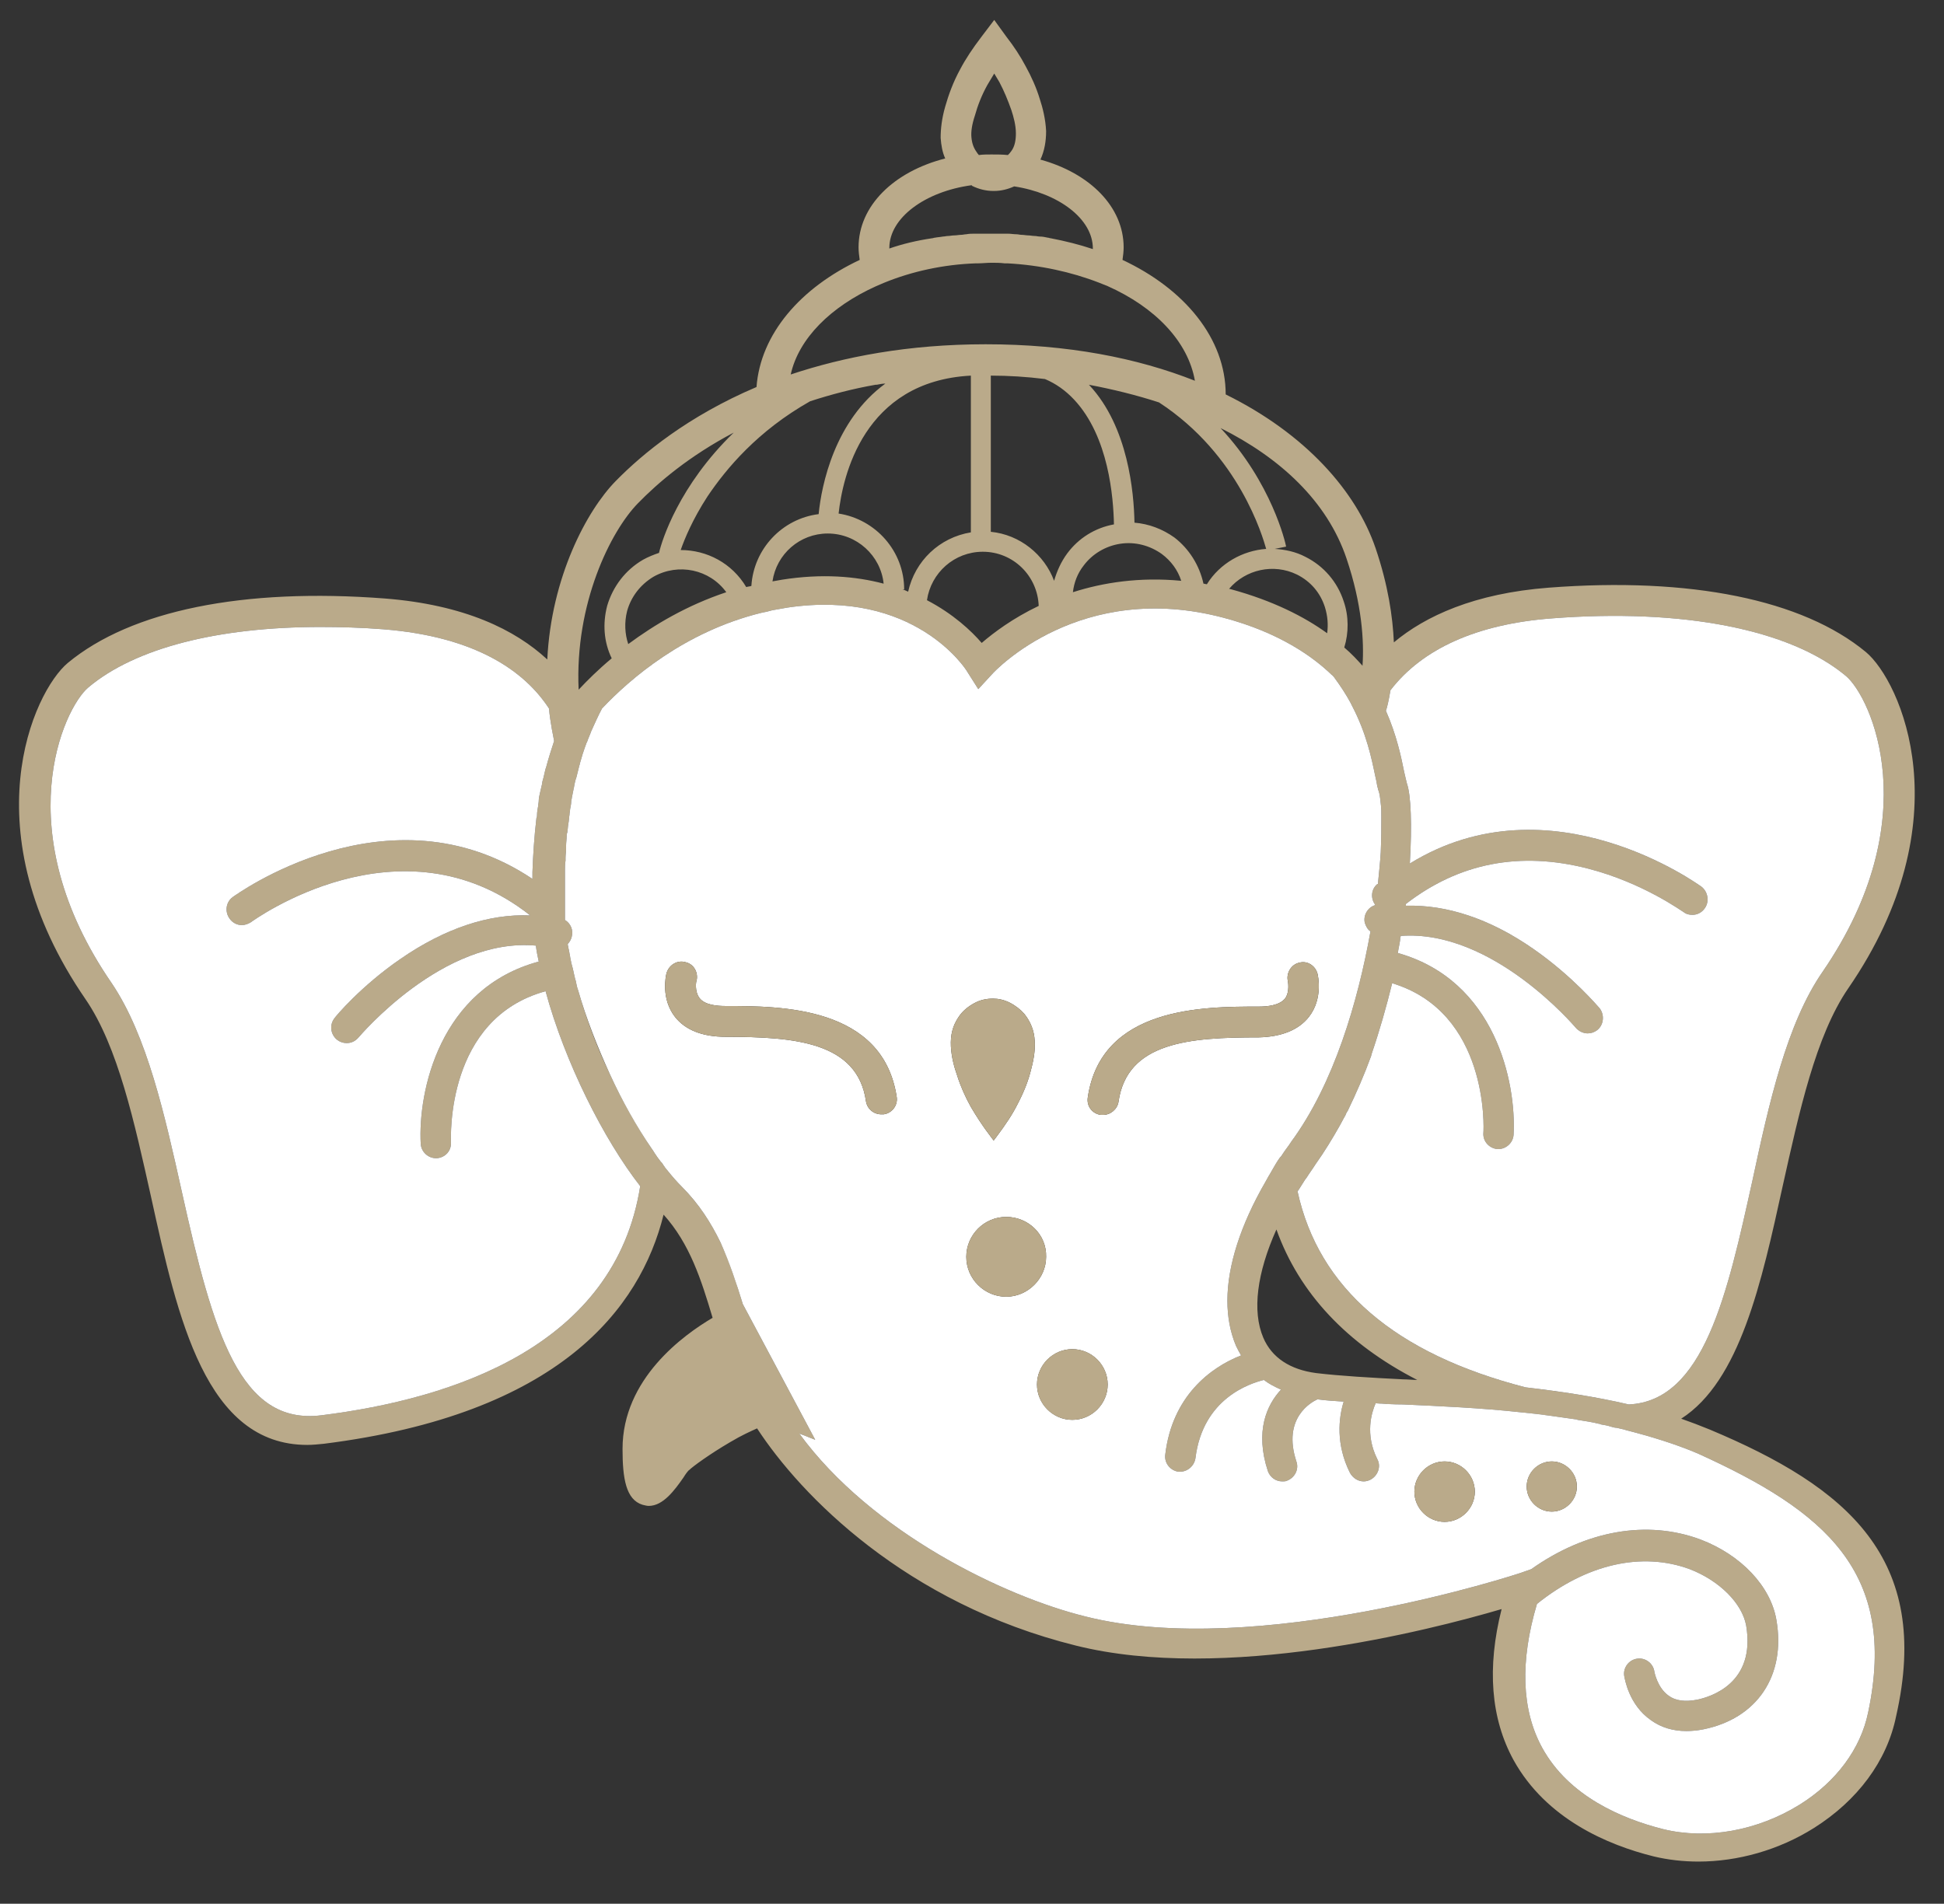
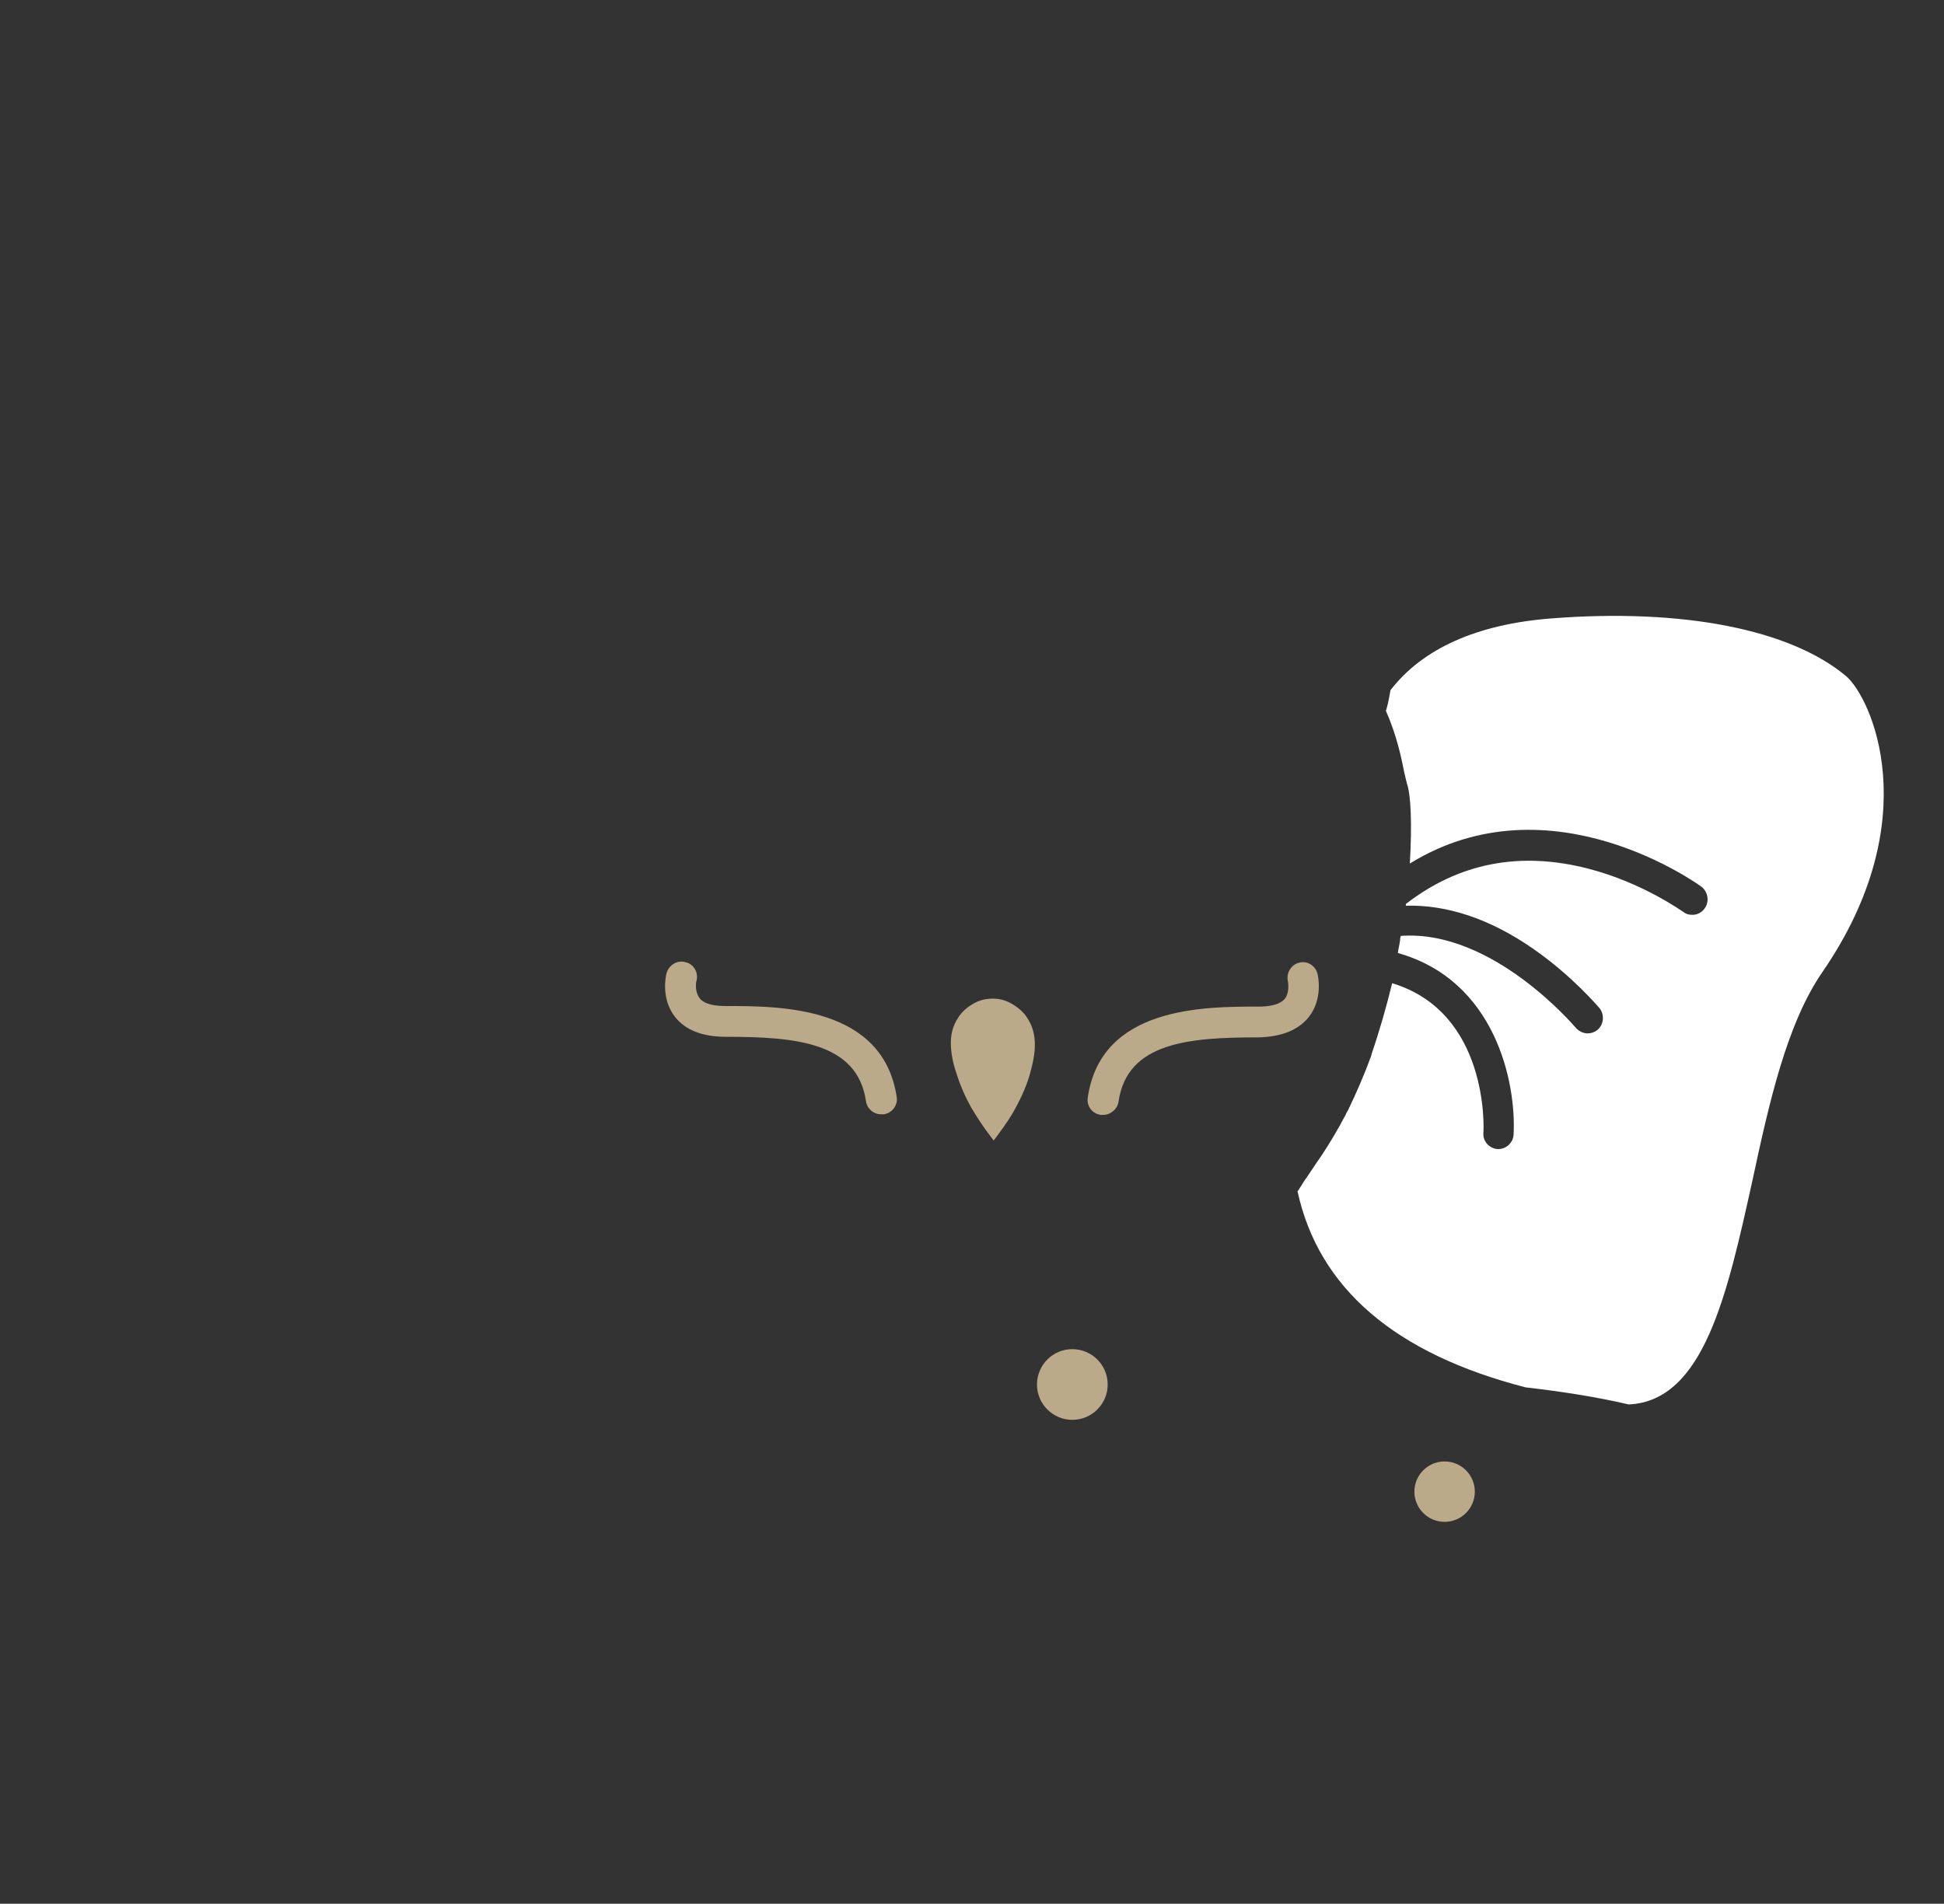
<svg xmlns="http://www.w3.org/2000/svg" version="1.1" id="Layer_1" x="0px" y="0px" width="341px" height="334px" viewBox="0 0 341 334" style="enable-background:new 0 0 341 334;" xml:space="preserve">
  <rect x="0" y="0" width="341" height="334" fill="#333333" stroke="none" />
  <style type="text/css">
	.st0{fill:#BAAA8A;}
	.st1{fill:#FFFFFF;}
</style>
  <g>
    <g id="XMLID_1_">
      <g>
-         <path class="st0" d="M170.3,65.9c-18.9,1-22.5,17.8-23.2,24.2c6.5,1,11.5,6.6,11.5,13.3h-0.3c0.4,0.1,0.7,0.3,1,0.4     c1.2-5.4,5.5-9.5,11-10.4V65.9z M299.9,250.8c24.1,10.1,39,22.6,32.7,50.3c-1.6,7.9-6.8,14.8-14.4,19.6     c-6.2,3.9-13.4,5.9-20.3,5.9c-2.6,0-5.3-0.3-7.8-0.9c-8.1-2-18.9-6.6-24.6-16.9c-4-7.3-4.7-16.2-2.1-26.5     c-12.9,3.8-48.7,12.9-74.7,6.4c-29.8-7.4-48.2-26.3-55.9-38.1c-1.1,0.5-2.7,1.2-4.7,2.4c-3.6,2.1-6.6,4.3-7.2,4.9     c-0.2,0.1-0.7,0.8-1,1.3c-1.6,2.3-3.6,5-6.1,5c-0.3,0-0.7-0.1-1.1-0.2c-2.9-0.9-3.5-4.6-3.5-9.8c0-12.3,10.7-20,15.8-23     c-2-6.7-4-13-8.6-18.1c-4.1,16.5-18.3,35-59.6,40.2c-1,0.1-2,0.2-2.9,0.2c-17.8,0-22.7-22.1-27.4-43.5     c-2.9-13-5.8-26.4-11.5-34.7c-20.3-29.5-9.2-53.9-3.1-59c11.1-9.2,30.8-13.2,55.6-11.3c14,1.1,22.9,5.5,28.5,10.7     c0.7-14.4,6.9-26.1,12-31.3c4.7-4.8,12.7-11.4,24.7-16.5c0.7-9.3,7.7-17.4,18.1-22.3c-0.1-0.7-0.2-1.5-0.2-2.2     c0-7.3,6.2-13.3,15.2-15.6c-0.5-1.1-0.7-2.3-0.8-3.6c0-1.6,0.2-3.4,0.8-5.5c0.6-2.1,1.4-4.3,2.6-6.5c1-1.9,2.2-3.7,3.8-5.8     l2.2-2.9l2.1,2.9c1.4,1.8,2.5,3.5,3.4,5.2c1,1.8,1.9,3.8,2.5,5.8c0.5,1.5,1,3.5,1.1,5.6c0,1.8-0.3,3.5-1,5     c8.7,2.4,14.6,8.3,14.6,15.4c0,0.7-0.1,1.5-0.2,2.2c10.9,5.1,18.1,13.8,18.1,23.6c14,6.9,22.9,17,26.3,27c2.2,6.5,3,12,3.2,16.5     c5.5-4.6,14.1-8.6,27.2-9.6c24.8-1.9,44.5,2.1,55.6,11.3c6.1,5.1,17.2,29.5-3.1,59c-5.7,8.3-8.6,21.7-11.5,34.7     c-3.7,16.9-7.5,34.2-17.8,40.8C296.6,249.5,298.2,250.1,299.9,250.8z M327.7,300.4c5.2-24.6-7.6-35.3-29.9-45.4     c-4-1.7-8.3-3-12.6-4.1l-0.3-0.1c-0.4-0.1-0.9-0.2-1.3-0.3c-0.3,0-0.7-0.1-1-0.2c-0.6-0.2-1.2-0.3-1.8-0.4     c-0.1-0.1-0.2-0.1-0.3-0.1c-1.2-0.3-2.5-0.5-3.8-0.7c-0.1-0.1-0.3-0.1-0.4-0.1c-2.9-0.4-6-0.9-9.3-1.2     c-7.3-0.8-14.4-1.1-20.9-1.4c-1.7,0-3.3-0.1-4.8-0.2c-0.7,1.6-1.9,5.4,0.3,9.8c0.7,1.3,0.1,2.9-1.2,3.6c-0.4,0.2-0.8,0.3-1.2,0.3     c-1,0-1.9-0.6-2.4-1.5c-2.5-5-2-9.6-1.1-12.5c-1.6-0.1-3.2-0.2-4.6-0.4c-1.1,0.5-6.2,3.3-3.7,10.9c0.5,1.4-0.3,2.9-1.7,3.4     c-0.2,0.1-0.5,0.1-0.8,0.1c-1.1,0-2.1-0.7-2.5-1.8c-2.3-7-0.2-11.6,2.3-14.3c-1.1-0.5-2.1-1-3-1.7c-2.4,0.6-10.7,3.2-12,13.7     c-0.2,1.4-1.4,2.4-2.7,2.4c-0.1,0-0.2,0-0.3,0c-1.4-0.2-2.5-1.5-2.3-3c1.2-10.2,7.9-15.3,13.3-17.4c-0.3-0.5-0.6-1.1-0.9-1.7     c-1-2.4-1.5-5-1.5-7.9c0-6.1,2.3-13.3,6.7-20.9l0.5-0.9c0.1-0.2,0.2-0.3,0.3-0.5c0.1-0.2,0.3-0.5,0.4-0.7     c0.4-0.7,0.8-1.4,1.3-2.1c0.2-0.2,0.3-0.3,0.4-0.5c0.5-0.8,1.1-1.5,1.6-2.3c7.5-10.2,11.7-24.6,13.9-36.9c-0.5-0.3-0.8-0.9-1-1.5     c-0.3-1.3,0.5-2.7,1.8-3.1v-0.1c-0.8-1.1-0.7-2.7,0.4-3.6c0.1,0,0.1,0,0.1,0c0.2-2,0.4-3.9,0.5-5.6c0.1-2.4,0.1-4.5,0.1-6.2     c0-0.8,0-1.6-0.1-2.3c-0.1-1-0.2-1.8-0.4-2.3c-0.1-0.2-0.1-0.5-0.2-0.7c-0.1-0.6-0.2-1.2-0.4-2c-0.6-2.9-1.5-7.3-4-12.1l-0.3-0.6     c-0.8-1.5-1.8-3-2.9-4.5c-0.1-0.1-0.2-0.3-0.4-0.4c-3.2-3.1-9.1-7.4-18.9-10c-25.1-6.7-40.1,9.2-40.7,9.9l-2.4,2.6l-1.9-3     c-0.3-0.6-9.4-14.6-31.6-11.3c-0.6,0.1-1.1,0.2-1.7,0.3c-0.2,0-0.4,0.1-0.6,0.1c-0.6,0.1-1.1,0.3-1.7,0.4c-0.2,0-0.3,0.1-0.5,0.1     c-13.5,3.3-23.1,11.6-28,16.8c-0.7,1.3-1.3,2.7-1.9,4c-0.2,0.6-0.5,1.2-0.7,1.8c0,0.1-0.1,0.1-0.1,0.2c-0.2,0.5-0.4,1.1-0.6,1.7     c0,0.1-0.1,0.2-0.1,0.3c-0.2,0.6-0.3,1.1-0.5,1.7c0,0.2-0.1,0.3-0.1,0.4c-0.1,0.5-0.3,1.1-0.4,1.6c0,0.1-0.1,0.3-0.1,0.4     c-0.2,0.5-0.3,1.1-0.4,1.6c0,0.2-0.1,0.3-0.1,0.5c-0.1,0.5-0.2,1-0.3,1.5c0,0.2-0.1,0.4-0.1,0.6c0,0.4-0.1,0.9-0.2,1.4     c0,0.3-0.1,0.6-0.1,0.9c-0.1,0.6-0.1,1.1-0.2,1.6c-0.1,0.5-0.1,1.1-0.2,1.6c-0.1,0.2-0.1,0.4-0.1,0.6c0,0.5-0.1,1.1-0.1,1.6     c0,0.2,0,0.4,0,0.6c0,0.5-0.1,1.1-0.1,1.6c0,0.1,0,0.3,0,0.5c-0.1,0.5-0.1,1.1-0.1,1.6c0,0.2,0,0.3,0,0.5c0,0.5,0,1.1,0,1.6     c0,0.2,0,0.3,0,0.5c0,0.6,0,1.1,0,1.7c0,0.1,0,0.3,0,0.4c0,0.7,0,1.3,0,2c0,0.5,0,0.9,0,1.4c0,0.2,0,0.3,0,0.5c0,0.1,0,0.1,0,0.2     c1,0.6,1.5,1.8,1.2,2.9c-0.1,0.5-0.4,1-0.7,1.3c0,0.1,0,0.1,0,0.2c0.1,0.3,0.1,0.6,0.2,0.9c0,0.2,0.1,0.4,0.1,0.6     c0.1,0.3,0.1,0.7,0.2,1c0,0.2,0.1,0.4,0.1,0.6c0.1,0.4,0.2,0.7,0.3,1.1c0,0.2,0.1,0.3,0.1,0.5c0.1,0.4,0.2,0.9,0.3,1.3     c0,0.1,0.1,0.2,0.1,0.3c0.1,0.5,0.2,1.1,0.4,1.6c1.4,4.9,3.3,10,5.6,14.8c2.2,4.8,4.8,9.3,7.3,13c0.3,0.4,0.5,0.8,0.8,1.2     c0.1,0.1,0.1,0.2,0.2,0.3c0.2,0.3,0.4,0.5,0.6,0.8c0.2,0.2,0.3,0.3,0.4,0.5c0.1,0.2,0.3,0.4,0.4,0.6c0.2,0.2,0.3,0.4,0.5,0.6     c0.8,1,1.6,1.9,2.4,2.7c3,3,5.1,6.3,6.8,9.8c1.6,3.5,2.8,7.2,3.9,10.8l12.7,23.8l-2.8-1.1c12.7,17.4,36,28.6,50.2,32.1     c30.1,7.6,76-7.5,76.5-7.7l1.7-0.6c9.6-6.8,20.3-8.7,29.7-5.2c7.1,2.7,12.3,8.2,13.3,14.1c1.7,9.8-3.4,17.3-12.8,19.2     c-1,0.2-2,0.3-3,0.3c-2.3,0-4.4-0.6-6.2-1.9c-3.9-2.7-4.6-7.3-4.7-7.8c-0.2-1.4,0.8-2.8,2.3-3c1.4-0.2,2.8,0.8,3,2.3     c0,0,0.5,2.8,2.5,4.2c1.2,0.9,2.9,1.1,5,0.7c2.4-0.5,10.3-2.9,8.6-13c-0.7-3.9-4.7-7.9-9.9-9.9c-8.4-3.1-18.1-0.9-26.8,6.1     c-3,10.1-2.7,18.6,0.9,25.2c4.7,8.6,14.1,12.5,21.2,14.3c7.7,1.9,16.6,0.3,24-4.3C322.1,312.6,326.4,306.8,327.7,300.4z      M319.7,170.5c18.4-26.8,8.5-48.2,4.1-51.9c-9.8-8.2-28.7-11.9-51.7-10.1c-13,1-22.6,5.3-28.2,12.6c-0.3,1.8-0.6,3.1-0.8,3.6     c1.9,4.3,2.7,8.2,3.2,10.7c0.2,0.9,0.4,1.7,0.5,2.1c0.7,2,0.9,7.2,0.5,14c24.8-15.3,50.9,3.9,51.2,4.1c1.1,0.9,1.4,2.6,0.5,3.8     c-0.5,0.7-1.3,1.1-2.1,1.1c-0.6,0-1.1-0.1-1.6-0.5c-0.1,0-7-5.1-16.7-7.6c-12-3.1-22.7-1-32,6.2c0,0.1,0,0.2,0,0.3     c7.2-0.2,14.8,2.3,22.4,7.6c6.9,4.8,11.4,10.2,11.6,10.4c0.9,1.2,0.7,2.9-0.4,3.8c-0.5,0.4-1.1,0.6-1.7,0.6c-0.8,0-1.6-0.4-2.1-1     c-0.2-0.2-14.6-17.3-30.7-16.1c0,0.2-0.1,0.3-0.1,0.5c0,0.1,0,0.1,0,0.2c-0.1,0.8-0.3,1.5-0.4,2.3c17.1,4.8,20.8,22.7,20.3,31.9     c-0.1,1.4-1.3,2.5-2.7,2.5c0,0,0,0-0.1,0c-1.4-0.1-2.6-1.3-2.5-2.8c0.1-0.9,0.9-21.2-16-26.3c-1,4.1-2.2,8.3-3.6,12.4     c0,0.1-0.1,0.3-0.1,0.4c-1.2,3.3-2.6,6.5-4.1,9.6c-0.1,0.1-0.1,0.2-0.2,0.3c-0.1,0.3-0.3,0.7-0.5,1c-0.2,0.4-0.5,0.9-0.7,1.3     c-1.3,2.3-2.7,4.6-4.2,6.7c-0.5,0.8-1.1,1.6-1.6,2.4c-0.1,0.1-0.2,0.3-0.3,0.4c-0.4,0.6-0.8,1.3-1.2,1.9c-0.1,0-0.1,0.1-0.1,0.1     c3.7,17,17.1,28.5,40,34.4c6,0.7,12.1,1.6,18.1,3c13.2-0.6,17.3-19.4,21.7-39.3C310.3,193.6,313.4,179.6,319.7,170.5z M246.2,242     c0.8,0,1.6,0.1,2.4,0.1c-12.3-6.3-20.7-15.2-24.7-26.4c-3.4,7.6-4.3,14.3-2.3,19c1.5,3.5,4.7,5.6,9.3,6.2     C235.1,241.4,240.3,241.7,246.2,242z M239,116.8c0.3-4.3-0.1-10.8-2.8-18.8c-3.4-10.1-11.7-17.7-22.1-22.9     c9,9.6,11.4,20.2,11.5,20.8l-2,0.4c1.8,0.1,3.7,0.5,5.4,1.4c3.2,1.6,5.6,4.4,6.7,7.8c0.9,2.6,0.9,5.5,0.1,8.1     C237.1,114.7,238.1,115.8,239,116.8z M232.8,111.1c0.2-1.5,0.1-3-0.4-4.6c-0.8-2.5-2.5-4.5-4.9-5.7c-4.1-2-9-0.9-11.9,2.5     c0.1,0,0.3,0.1,0.4,0.1C223.3,105.4,228.8,108.2,232.8,111.1z M222.1,96.3c-0.6-2.1-4.7-16.5-18.8-25.7c-4-1.3-8.1-2.3-12.3-3.1     l0.1,0.1c6.8,7.3,7.8,18.8,7.9,24.1c2.5,0.2,4.9,1.1,7,2.6c2.6,2,4.4,4.9,5.1,8.1c0.2,0,0.4,0.1,0.6,0.1     C214,98.8,218,96.6,222.1,96.3z M209.6,66.8c-1.2-6.9-7-12.9-15.3-16.6l-1.5-0.6c-4.9-1.9-10.4-3.1-16.1-3.4c-0.2,0-0.3,0-0.5,0     c-0.8-0.1-1.5-0.1-2.3-0.1c-0.8,0-1.6,0.1-2.3,0.1c-0.1,0-0.3,0-0.4,0c-5.7,0.2-11.2,1.4-16.1,3.4l-1.4,0.6     c-8,3.6-13.6,9.2-15,15.5c9.3-3.1,20.6-5.3,34.2-5.3C187.3,60.4,199.5,62.8,209.6,66.8z M207.2,101.9c-0.6-1.9-1.8-3.5-3.4-4.7     c-2.1-1.5-4.7-2.2-7.3-1.8s-4.9,1.8-6.4,3.8c-1.1,1.4-1.7,3-1.9,4.7C193.5,102.2,199.9,101.2,207.2,101.9z M195.4,92     c-0.1-4.7-0.9-15.4-7-21.9c-1.5-1.6-3.2-2.8-5.1-3.6c-3.2-0.4-6.4-0.6-9.5-0.6v27.4c5.1,0.5,9.4,4,11.1,8.6     c0.5-1.7,1.2-3.3,2.3-4.8C189.2,94.4,192.1,92.6,195.4,92z M191.7,43.7v-0.1c0-5.2-6-9.7-13.8-10.9c-1.1,0.5-2.3,0.8-3.5,0.8     c0,0-0.1,0-0.2,0c-1.2,0-2.5-0.3-3.7-0.9c0-0.1-0.1-0.1-0.1-0.1c-8.1,1.1-14.4,5.7-14.4,11v0.1c2.3-0.8,4.8-1.4,7.5-1.8     c0.2,0,0.3-0.1,0.5-0.1c0.5-0.1,0.9-0.1,1.4-0.2c0.3,0,0.6-0.1,0.9-0.1s0.7-0.1,1.1-0.1c0.4,0,0.8-0.1,1.2-0.1     c0.3,0,0.6-0.1,0.9-0.1c0.5-0.1,1-0.1,1.5-0.1c0.2,0,0.5,0,0.7,0c0.7,0,1.5,0,2.2,0c0.7,0,1.5,0,2.2,0c0.2,0,0.5,0,0.7,0     c0.5,0,1,0.1,1.5,0.1c0.3,0,0.6,0.1,0.9,0.1c0.4,0,0.8,0.1,1.2,0.1c0.3,0,0.7,0.1,1.1,0.1c0.3,0,0.6,0.1,0.9,0.1     c0.5,0,0.9,0.1,1.4,0.2c0.2,0,0.3,0.1,0.5,0.1C186.9,42.3,189.3,42.9,191.7,43.7z M182.2,106.3c-0.2-5.3-4.5-9.5-9.8-9.5     c-5,0-9.1,3.7-9.8,8.5c4.6,2.4,7.8,5.4,9.6,7.5C174.3,111,177.6,108.5,182.2,106.3z M177.4,26.5c0.6-0.8,0.8-1.9,0.8-3.1     c0-1.4-0.4-2.9-0.8-4.1c-0.6-1.7-1.3-3.4-2.1-4.9c-0.3-0.5-0.6-1-0.9-1.5c-0.4,0.7-0.8,1.3-1.2,2c-1,1.8-1.7,3.6-2.2,5.4     c-0.5,1.5-0.7,2.8-0.6,3.8c0.1,1.1,0.4,1.9,1,2.7c0,0.1,0.1,0.1,0.3,0.4c0.7-0.1,1.5-0.1,2.2-0.1c1,0,1.9,0,2.9,0.1     C177,27,177.2,26.8,177.4,26.5z M155.3,67.3c-0.5,0-1,0.1-1.5,0.2c-0.1,0-0.1,0-0.2,0c-4,0.7-7.8,1.7-11.5,2.9     c-9.2,5.2-14.7,11.8-18,16.7c-2.6,4-4,7.4-4.7,9.4c4.6,0,9,2.3,11.5,6.5c0.3-0.1,0.6-0.1,0.9-0.2c0.4-6.5,5.4-11.8,11.8-12.6     C144.1,85.1,146.4,73.8,155.3,67.3z M155,102.4c-0.5-4.9-4.7-8.8-9.8-8.8c-4.9,0-9,3.6-9.7,8.4c0.6-0.1,1.1-0.2,1.7-0.3     C144.2,100.6,150.1,101.1,155,102.4z M127.4,103.9c-2.9-4-8.4-5.2-12.8-2.7c-2.3,1.4-3.9,3.5-4.6,6c-0.5,2-0.4,4,0.2,5.8     C114.8,109.6,120.5,106.2,127.4,103.9z M128.7,75.9c-7.8,4.1-13.3,8.8-16.8,12.4c-4.8,4.9-11.1,17.6-10.4,32.7     c1.5-1.6,3.4-3.5,5.8-5.5c-1.4-2.9-1.6-6.1-0.8-9.2c1-3.4,3.2-6.3,6.3-8.1c0.9-0.5,1.9-0.9,2.8-1.2     C116.1,94.8,119.1,85.2,128.7,75.9z M112.3,208.1c-6.4-8.2-13.2-21.7-16.6-34.2c-17.5,4.8-16.6,25.6-16.6,26.5     c0.1,1.5-1,2.7-2.5,2.8h-0.1c-1.4,0-2.6-1.1-2.7-2.5c-0.5-9.2,3.3-27.3,20.7-32c-0.2-0.9-0.4-1.9-0.5-2.8     c-16.3-1.5-30.9,15.9-31.1,16.1c-0.6,0.7-1.3,1-2.1,1c-0.6,0-1.2-0.2-1.7-0.6c-1.2-1-1.3-2.7-0.4-3.8c0.1-0.2,4.6-5.6,11.6-10.4     c7.7-5.3,15.4-7.9,22.7-7.6c-22.8-18-48.7,1-49,1.2c-0.5,0.3-1,0.5-1.6,0.5c-0.8,0-1.6-0.4-2.1-1.1c-0.9-1.2-0.7-2.9,0.5-3.8     c0.3-0.2,27.4-20.1,52.6-3.2c0-0.3,0-0.5,0-0.8c0-0.1,0-0.3,0-0.4c0.1-2.9,0.3-6.1,0.7-9.5c0.1-0.2,0.1-0.3,0.1-0.5     c0-0.5,0.1-1.1,0.2-1.6c0-0.3,0.1-0.6,0.1-0.9c0-0.4,0.1-0.9,0.2-1.3c0.1-0.4,0.2-0.9,0.3-1.3c0.1-0.3,0.1-0.7,0.2-1     c0.2-0.6,0.3-1.3,0.5-2c0-0.1,0.1-0.2,0.1-0.3c0.4-1.5,0.9-3.1,1.4-4.6l-0.4-2.1c-0.2-1.2-0.4-2.4-0.5-3.6     c-4.1-6.3-12.5-12.6-29.1-13.9c-3.8-0.3-7.5-0.4-11-0.4c-18,0-32.5,3.7-40.7,10.6c-4.4,3.7-14.3,25.2,4.1,51.9     c6.2,9.2,9.3,23.1,12.3,36.6c5.5,24.8,10.2,41,24.5,39.2C79.6,245.4,107.9,236.1,112.3,208.1z" />
-         <path class="st1" d="M297.8,255c22.3,10.1,35.1,20.8,29.9,45.4c-1.3,6.4-5.6,12.2-12,16.2c-7.4,4.6-16.3,6.2-24,4.3     c-7.1-1.8-16.5-5.7-21.2-14.3c-3.6-6.6-3.9-15.1-0.9-25.2c8.7-7,18.4-9.2,26.8-6.1c5.2,2,9.2,6,9.9,9.9c1.7,10.1-6.2,12.5-8.6,13     c-2.1,0.4-3.8,0.2-5-0.7c-2-1.4-2.5-4.2-2.5-4.2c-0.2-1.5-1.6-2.5-3-2.3c-1.5,0.2-2.5,1.6-2.3,3c0.1,0.5,0.8,5.1,4.7,7.8     c1.8,1.3,3.9,1.9,6.2,1.9c1,0,2-0.1,3-0.3c9.4-1.9,14.5-9.4,12.8-19.2c-1-5.9-6.2-11.4-13.3-14.1c-9.4-3.5-20.1-1.6-29.7,5.2     l-1.7,0.6c-0.5,0.2-46.4,15.3-76.5,7.7c-14.2-3.5-37.5-14.7-50.2-32.1l2.8,1.1l-12.7-23.8c-1.1-3.6-2.3-7.2-3.9-10.8     c-1.7-3.5-3.8-6.8-6.8-9.8c-0.8-0.8-1.6-1.7-2.4-2.7c-0.2-0.2-0.3-0.4-0.5-0.6c-0.1-0.2-0.3-0.4-0.4-0.6     c-0.1-0.2-0.2-0.3-0.4-0.5c-0.2-0.3-0.4-0.5-0.6-0.8c-0.1-0.1-0.1-0.2-0.2-0.3c-0.3-0.4-0.5-0.8-0.8-1.2c-2.6-3.8-5.1-8.2-7.3-13     c-2.2-4.8-4.2-9.9-5.6-14.8c-0.2-0.5-0.3-1.1-0.4-1.6c0-0.1-0.1-0.2-0.1-0.3c-0.1-0.4-0.2-0.9-0.3-1.3c0-0.2-0.1-0.3-0.1-0.5     c-0.1-0.4-0.2-0.7-0.3-1.1c0-0.2-0.1-0.4-0.1-0.6c-0.1-0.3-0.1-0.7-0.2-1c0-0.2-0.1-0.4-0.1-0.6c-0.1-0.3-0.1-0.6-0.2-0.9     c0-0.1,0-0.1,0-0.2c0.3-0.3,0.6-0.8,0.7-1.3c0.3-1.1-0.2-2.3-1.2-2.9c0-0.1,0-0.1,0-0.2c0-0.2,0-0.3,0-0.5c0-0.5,0-0.9,0-1.4     c0-0.7,0-1.3,0-2c0-0.1,0-0.3,0-0.4c0-0.6,0-1.1,0-1.7c0-0.2,0-0.3,0-0.5c0-0.5,0-1.1,0-1.6c0-0.2,0-0.3,0-0.5     c0-0.5,0-1.1,0.1-1.6c0-0.2,0-0.4,0-0.5c0-0.5,0.1-1.1,0.1-1.6c0-0.2,0-0.4,0-0.6c0-0.5,0.1-1.1,0.1-1.6c0-0.2,0-0.4,0.1-0.6     c0.1-0.5,0.1-1.1,0.2-1.6c0.1-0.5,0.1-1,0.2-1.6c0-0.3,0.1-0.6,0.1-0.9c0.1-0.5,0.2-1,0.2-1.4c0-0.2,0.1-0.4,0.1-0.6     c0.1-0.5,0.2-1,0.3-1.5c0-0.2,0.1-0.3,0.1-0.5c0.1-0.5,0.2-1.1,0.4-1.6c0-0.1,0.1-0.3,0.1-0.4c0.1-0.5,0.3-1.1,0.4-1.6     c0-0.1,0.1-0.2,0.1-0.4c0.2-0.6,0.3-1.1,0.5-1.7c0-0.1,0.1-0.2,0.1-0.3c0.2-0.6,0.4-1.2,0.6-1.7c0-0.1,0.1-0.1,0.1-0.2     c0.2-0.6,0.5-1.2,0.7-1.8c0.6-1.3,1.2-2.7,1.9-4c4.9-5.2,14.5-13.5,28-16.8c0.2,0,0.3-0.1,0.5-0.1c0.6-0.1,1.1-0.3,1.7-0.4     c0.2,0,0.4-0.1,0.6-0.1c0.6-0.1,1.1-0.2,1.7-0.3c22.2-3.3,31.3,10.7,31.6,11.3l1.9,3l2.4-2.6c0.6-0.7,15.6-16.6,40.7-9.9     c9.8,2.6,15.7,6.9,18.9,10c0.2,0.1,0.3,0.3,0.4,0.4c1.1,1.5,2.1,3,2.9,4.5l0.3,0.6c2.5,4.8,3.4,9.2,4,12.1c0.2,0.8,0.3,1.4,0.4,2     c0.1,0.2,0.1,0.5,0.2,0.7c0.2,0.5,0.3,1.3,0.4,2.3c0.1,0.7,0.1,1.5,0.1,2.3c0,1.7,0,3.8-0.1,6.2c-0.1,1.7-0.3,3.6-0.5,5.6     c0,0,0,0-0.1,0c-1.1,0.9-1.2,2.5-0.4,3.6v0.1c-1.3,0.4-2.1,1.8-1.8,3.1c0.2,0.6,0.5,1.2,1,1.5c-2.2,12.3-6.4,26.7-13.9,36.9     c-0.5,0.8-1.1,1.5-1.6,2.3c-0.1,0.2-0.2,0.3-0.4,0.5c-0.5,0.7-0.9,1.4-1.3,2.1c-0.1,0.2-0.3,0.5-0.4,0.7     c-0.1,0.2-0.2,0.3-0.3,0.5l-0.5,0.9c-4.4,7.6-6.7,14.8-6.7,20.9c0,2.9,0.5,5.5,1.5,7.9c0.3,0.6,0.6,1.2,0.9,1.7     c-5.4,2.1-12.1,7.2-13.3,17.4c-0.2,1.5,0.9,2.8,2.3,3c0.1,0,0.2,0,0.3,0c1.3,0,2.5-1,2.7-2.4c1.3-10.5,9.6-13.1,12-13.7     c0.9,0.7,1.9,1.2,3,1.7c-2.5,2.7-4.6,7.3-2.3,14.3c0.4,1.1,1.4,1.8,2.5,1.8c0.3,0,0.6,0,0.8-0.1c1.4-0.5,2.2-2,1.7-3.4     c-2.5-7.6,2.6-10.4,3.7-10.9c1.4,0.2,3,0.3,4.6,0.4c-0.9,2.9-1.4,7.5,1.1,12.5c0.5,0.9,1.4,1.5,2.4,1.5c0.4,0,0.8-0.1,1.2-0.3     c1.3-0.7,1.9-2.3,1.2-3.6c-2.2-4.4-1-8.2-0.3-9.8c1.5,0.1,3.1,0.2,4.8,0.2c6.5,0.3,13.6,0.6,20.9,1.4c3.3,0.3,6.4,0.8,9.3,1.2     c0.1,0,0.3,0,0.4,0.1c1.3,0.2,2.6,0.4,3.8,0.7c0.1,0,0.2,0,0.3,0.1c0.6,0.1,1.2,0.2,1.8,0.4c0.3,0.1,0.7,0.2,1,0.2     c0.4,0.1,0.9,0.2,1.3,0.3l0.3,0.1C289.5,252,293.8,253.3,297.8,255z M276.6,260.8c0-2.4-2-4.4-4.4-4.4c-2.4,0-4.4,2-4.4,4.4     c0,2.4,2,4.4,4.4,4.4C274.6,265.2,276.6,263.2,276.6,260.8z M258.7,261.7c0-2.9-2.4-5.3-5.3-5.3s-5.3,2.4-5.3,5.3     s2.4,5.3,5.3,5.3S258.7,264.6,258.7,261.7z M229.6,178.4c2.5-3.2,1.6-7.2,1.5-7.6c-0.4-1.4-1.8-2.3-3.2-1.9     c-1.4,0.3-2.3,1.8-2,3.2c0,0,0.4,1.9-0.5,3.1c-1,1.2-3.1,1.4-4.6,1.4c-9.7,0-27.7,0-30,16c-0.2,1.5,0.8,2.8,2.3,3     c0.1,0,0.3,0,0.4,0c1.3,0,2.5-1,2.7-2.3c1.5-10.5,12.5-11.3,24.6-11.3C224.8,181.9,227.8,180.7,229.6,178.4z M194.3,242.9     c0-3.4-2.8-6.2-6.2-6.2c-3.4,0-6.2,2.8-6.2,6.2s2.8,6.2,6.2,6.2C191.5,249.1,194.3,246.3,194.3,242.9z M183.5,220.5     c0.1-3.9-3.1-7-7-7s-7,3.2-7,7c0,3.9,3.2,7,7,7S183.5,224.3,183.5,220.5z M180.9,187.5c0.5-1.9,0.7-3.5,0.6-4.9     c-0.1-1.8-0.7-3.3-1.8-4.7c-0.7-0.8-1.6-1.5-2.6-2s-2-0.7-2.9-0.7c-1.1,0-2.2,0.2-3.3,0.8c-1.1,0.6-2.1,1.4-2.8,2.5     c-1,1.5-1.4,3.1-1.3,5.1c0.1,1.9,0.6,3.7,1.1,5.1c0.6,1.9,1.4,3.7,2.4,5.5c1,1.7,2.1,3.4,3.4,5.1l0.6,0.8l0.6-0.8     c1.5-2,2.7-3.8,3.6-5.6C179.6,191.6,180.4,189.6,180.9,187.5z M155,195.5c1.5-0.2,2.5-1.6,2.3-3c-2.4-16-20.4-16-30-16     c-1.6,0-3.7-0.2-4.6-1.4c-0.9-1.2-0.6-3-0.5-3.1c0.3-1.4-0.5-2.9-2-3.2c-1.4-0.4-2.9,0.5-3.3,2c-0.1,0.4-1,4.4,1.5,7.6     c1.8,2.3,4.8,3.5,8.9,3.5c12.1,0,23.1,0.9,24.6,11.3c0.2,1.3,1.3,2.3,2.7,2.3C154.7,195.5,154.9,195.5,155,195.5z" />
        <path class="st1" d="M323.8,118.6c4.4,3.7,14.3,25.1-4.1,51.9c-6.3,9.1-9.4,23.1-12.3,36.6c-4.4,19.9-8.5,38.7-21.7,39.3     c-6-1.4-12.1-2.3-18.1-3c-22.9-5.9-36.3-17.4-40-34.4c0,0,0-0.1,0.1-0.1c0.4-0.6,0.8-1.3,1.2-1.9c0.1-0.1,0.2-0.3,0.3-0.4     c0.5-0.8,1.1-1.6,1.6-2.4c1.5-2.1,2.9-4.4,4.2-6.7c0.2-0.4,0.5-0.9,0.7-1.3c0.2-0.3,0.4-0.7,0.5-1c0.1-0.1,0.1-0.2,0.2-0.3     c1.5-3.1,2.9-6.3,4.1-9.6c0-0.1,0.1-0.3,0.1-0.4c1.4-4.1,2.6-8.3,3.6-12.4c16.9,5.1,16.1,25.4,16,26.3c-0.1,1.5,1.1,2.7,2.5,2.8     c0.1,0,0.1,0,0.1,0c1.4,0,2.6-1.1,2.7-2.5c0.5-9.2-3.2-27.1-20.3-31.9c0.1-0.8,0.3-1.5,0.4-2.3c0-0.1,0-0.1,0-0.2     c0-0.2,0.1-0.3,0.1-0.5c16.1-1.2,30.5,15.9,30.7,16.1c0.5,0.6,1.3,1,2.1,1c0.6,0,1.2-0.2,1.7-0.6c1.1-0.9,1.3-2.6,0.4-3.8     c-0.2-0.2-4.7-5.6-11.6-10.4c-7.6-5.3-15.2-7.8-22.4-7.6c0-0.1,0-0.2,0-0.3c9.3-7.2,20-9.3,32-6.2c9.7,2.5,16.6,7.6,16.7,7.6     c0.5,0.4,1,0.5,1.6,0.5c0.8,0,1.6-0.4,2.1-1.1c0.9-1.2,0.6-2.9-0.5-3.8c-0.3-0.2-26.4-19.4-51.2-4.1c0.4-6.8,0.2-12-0.5-14     c-0.1-0.4-0.3-1.2-0.5-2.1c-0.5-2.5-1.3-6.4-3.2-10.7c0.2-0.5,0.5-1.8,0.8-3.6c5.6-7.3,15.2-11.6,28.2-12.6     C295.1,106.7,314,110.4,323.8,118.6z" />
-         <circle class="st0" cx="272.2" cy="260.8" r="4.4" />
        <circle class="st0" cx="253.4" cy="261.7" r="5.3" />
        <path class="st0" d="M231.1,170.8c0.1,0.4,1,4.4-1.5,7.6c-1.8,2.3-4.8,3.5-8.8,3.6c-12.1,0-23.1,0.8-24.6,11.3     c-0.2,1.3-1.4,2.3-2.7,2.3c-0.1,0-0.3,0-0.4,0c-1.5-0.2-2.5-1.5-2.3-3c2.3-16,20.3-16,30-16c1.5,0,3.6-0.2,4.6-1.4     c0.9-1.2,0.5-3.1,0.5-3.1c-0.3-1.4,0.6-2.9,2-3.2C229.3,168.5,230.7,169.4,231.1,170.8z" />
        <circle class="st0" cx="188.1" cy="242.9" r="6.2" />
-         <path class="st0" d="M176.5,213.5c3.9,0,7.1,3.1,7,7c0,3.8-3.2,7-7,7s-7-3.1-7-7C169.5,216.7,172.6,213.5,176.5,213.5z" />
        <path class="st0" d="M181.5,182.6c0.1,1.4-0.1,3-0.6,4.9c-0.5,2.1-1.3,4.1-2.4,6.2c-0.9,1.8-2.1,3.6-3.6,5.6l-0.6,0.8l-0.6-0.8     c-1.3-1.7-2.4-3.4-3.4-5.1c-1-1.8-1.8-3.6-2.4-5.5c-0.5-1.4-1-3.2-1.1-5.1c-0.1-2,0.3-3.6,1.3-5.1c0.7-1.1,1.7-1.9,2.8-2.5     c1.1-0.6,2.2-0.8,3.3-0.8c0.9,0,1.9,0.2,2.9,0.7s1.9,1.2,2.6,2C180.8,179.3,181.4,180.8,181.5,182.6z" />
        <path class="st0" d="M157.3,192.5c0.2,1.4-0.8,2.8-2.3,3c-0.1,0-0.3,0-0.4,0c-1.4,0-2.5-1-2.7-2.3c-1.5-10.4-12.5-11.3-24.6-11.3     c-4.1,0-7.1-1.2-8.9-3.5c-2.5-3.2-1.6-7.2-1.5-7.6c0.4-1.5,1.9-2.4,3.3-2c1.5,0.3,2.3,1.8,2,3.2c-0.1,0.1-0.4,1.9,0.5,3.1     c0.9,1.2,3,1.4,4.6,1.4C136.9,176.5,154.9,176.5,157.3,192.5z" />
-         <path class="st1" d="M95.7,173.9c3.4,12.5,10.2,26,16.6,34.2c-4.4,28-32.7,37.3-55.9,40.2c-14.3,1.8-19-14.4-24.5-39.2     c-3-13.5-6.1-27.4-12.3-36.6c-18.4-26.7-8.5-48.2-4.1-51.9c8.2-6.9,22.7-10.6,40.7-10.6c3.5,0,7.2,0.1,11,0.4     c16.6,1.3,25,7.6,29.1,13.9c0.1,1.2,0.3,2.4,0.5,3.6l0.4,2.1c-0.5,1.5-1,3.1-1.4,4.6c0,0.1-0.1,0.2-0.1,0.3     c-0.2,0.7-0.3,1.4-0.5,2c-0.1,0.3-0.1,0.7-0.2,1c-0.1,0.4-0.2,0.9-0.3,1.3c-0.1,0.4-0.2,0.9-0.2,1.3c0,0.3-0.1,0.6-0.1,0.9     c-0.1,0.5-0.2,1.1-0.2,1.6c0,0.2,0,0.3-0.1,0.5c-0.4,3.4-0.6,6.6-0.7,9.5c0,0.1,0,0.3,0,0.4c0,0.3,0,0.5,0,0.8     c-25.2-16.9-52.3,3-52.6,3.2c-1.2,0.9-1.4,2.6-0.5,3.8c0.5,0.7,1.3,1.1,2.1,1.1c0.6,0,1.1-0.2,1.6-0.5c0.3-0.2,26.2-19.2,49-1.2     c-7.3-0.3-15,2.3-22.7,7.6c-7,4.8-11.5,10.2-11.6,10.4c-0.9,1.1-0.8,2.8,0.4,3.8c0.5,0.4,1.1,0.6,1.7,0.6c0.8,0,1.5-0.3,2.1-1     c0.2-0.2,14.8-17.6,31.1-16.1c0.1,0.9,0.3,1.9,0.5,2.8c-17.4,4.7-21.2,22.8-20.7,32c0.1,1.4,1.3,2.5,2.7,2.5h0.1     c1.5-0.1,2.6-1.3,2.5-2.8C79.1,199.5,78.2,178.7,95.7,173.9z" />
      </g>
      <g>
		</g>
    </g>
  </g>
</svg>